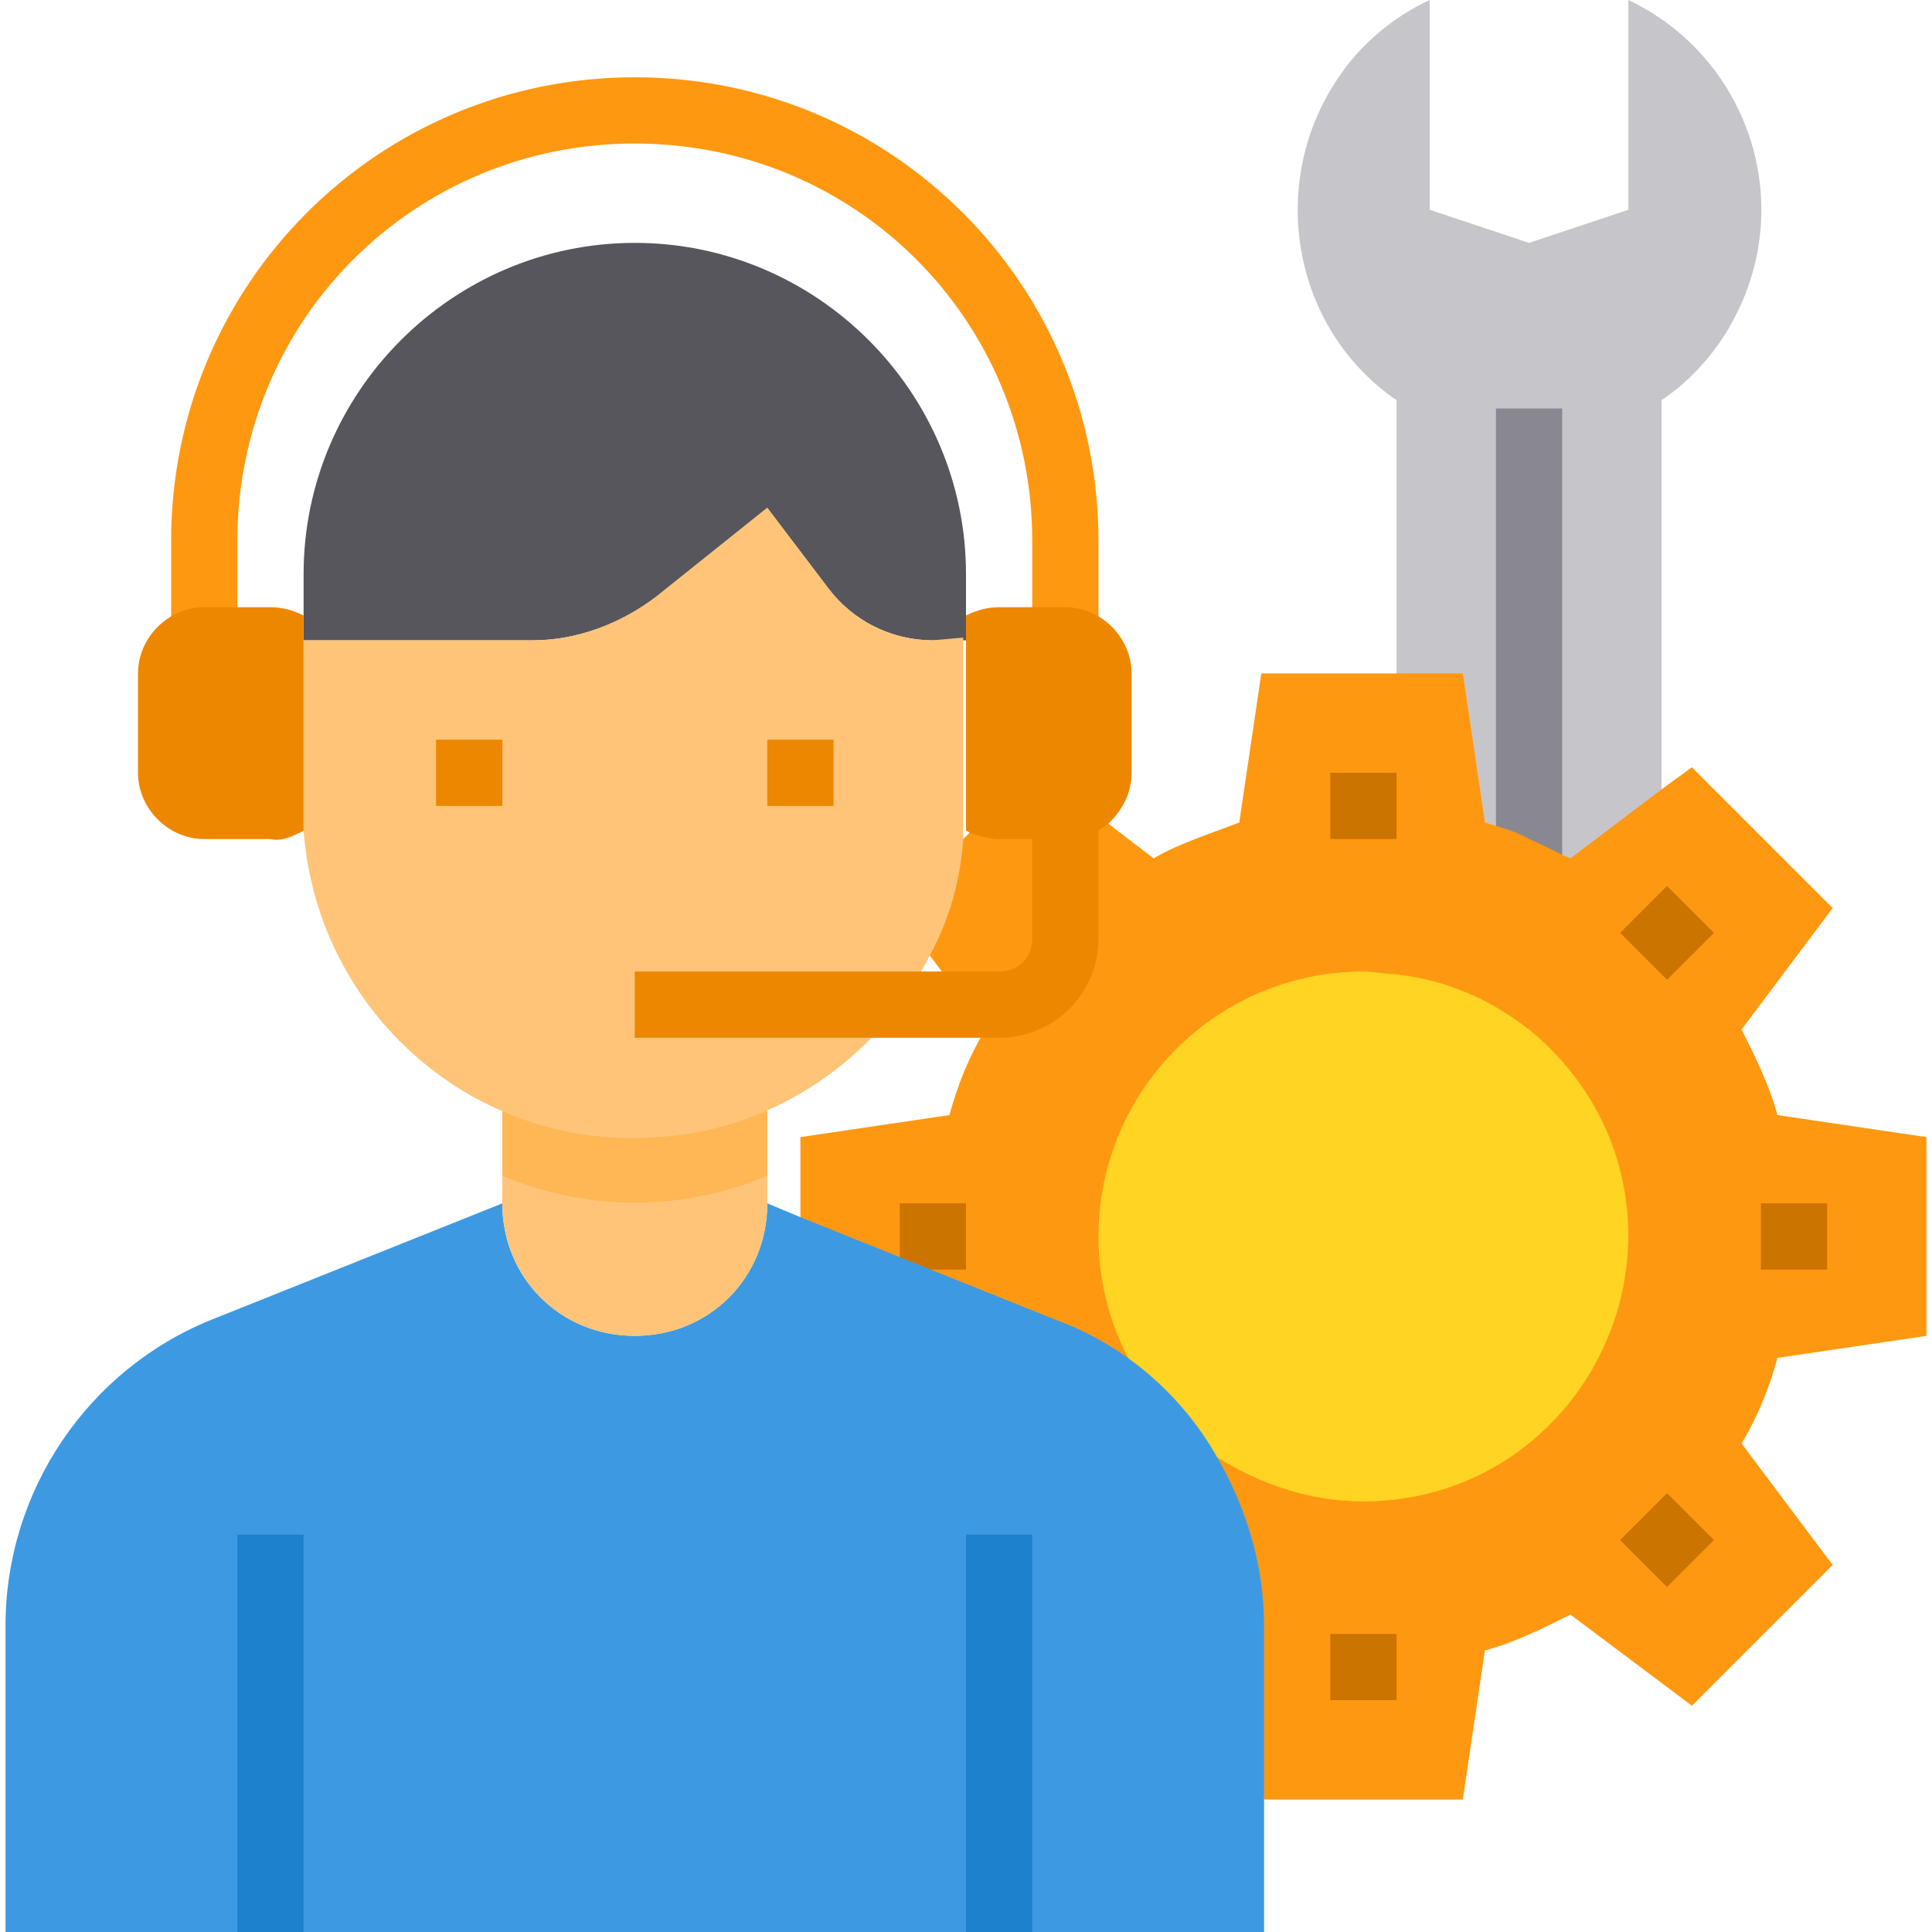
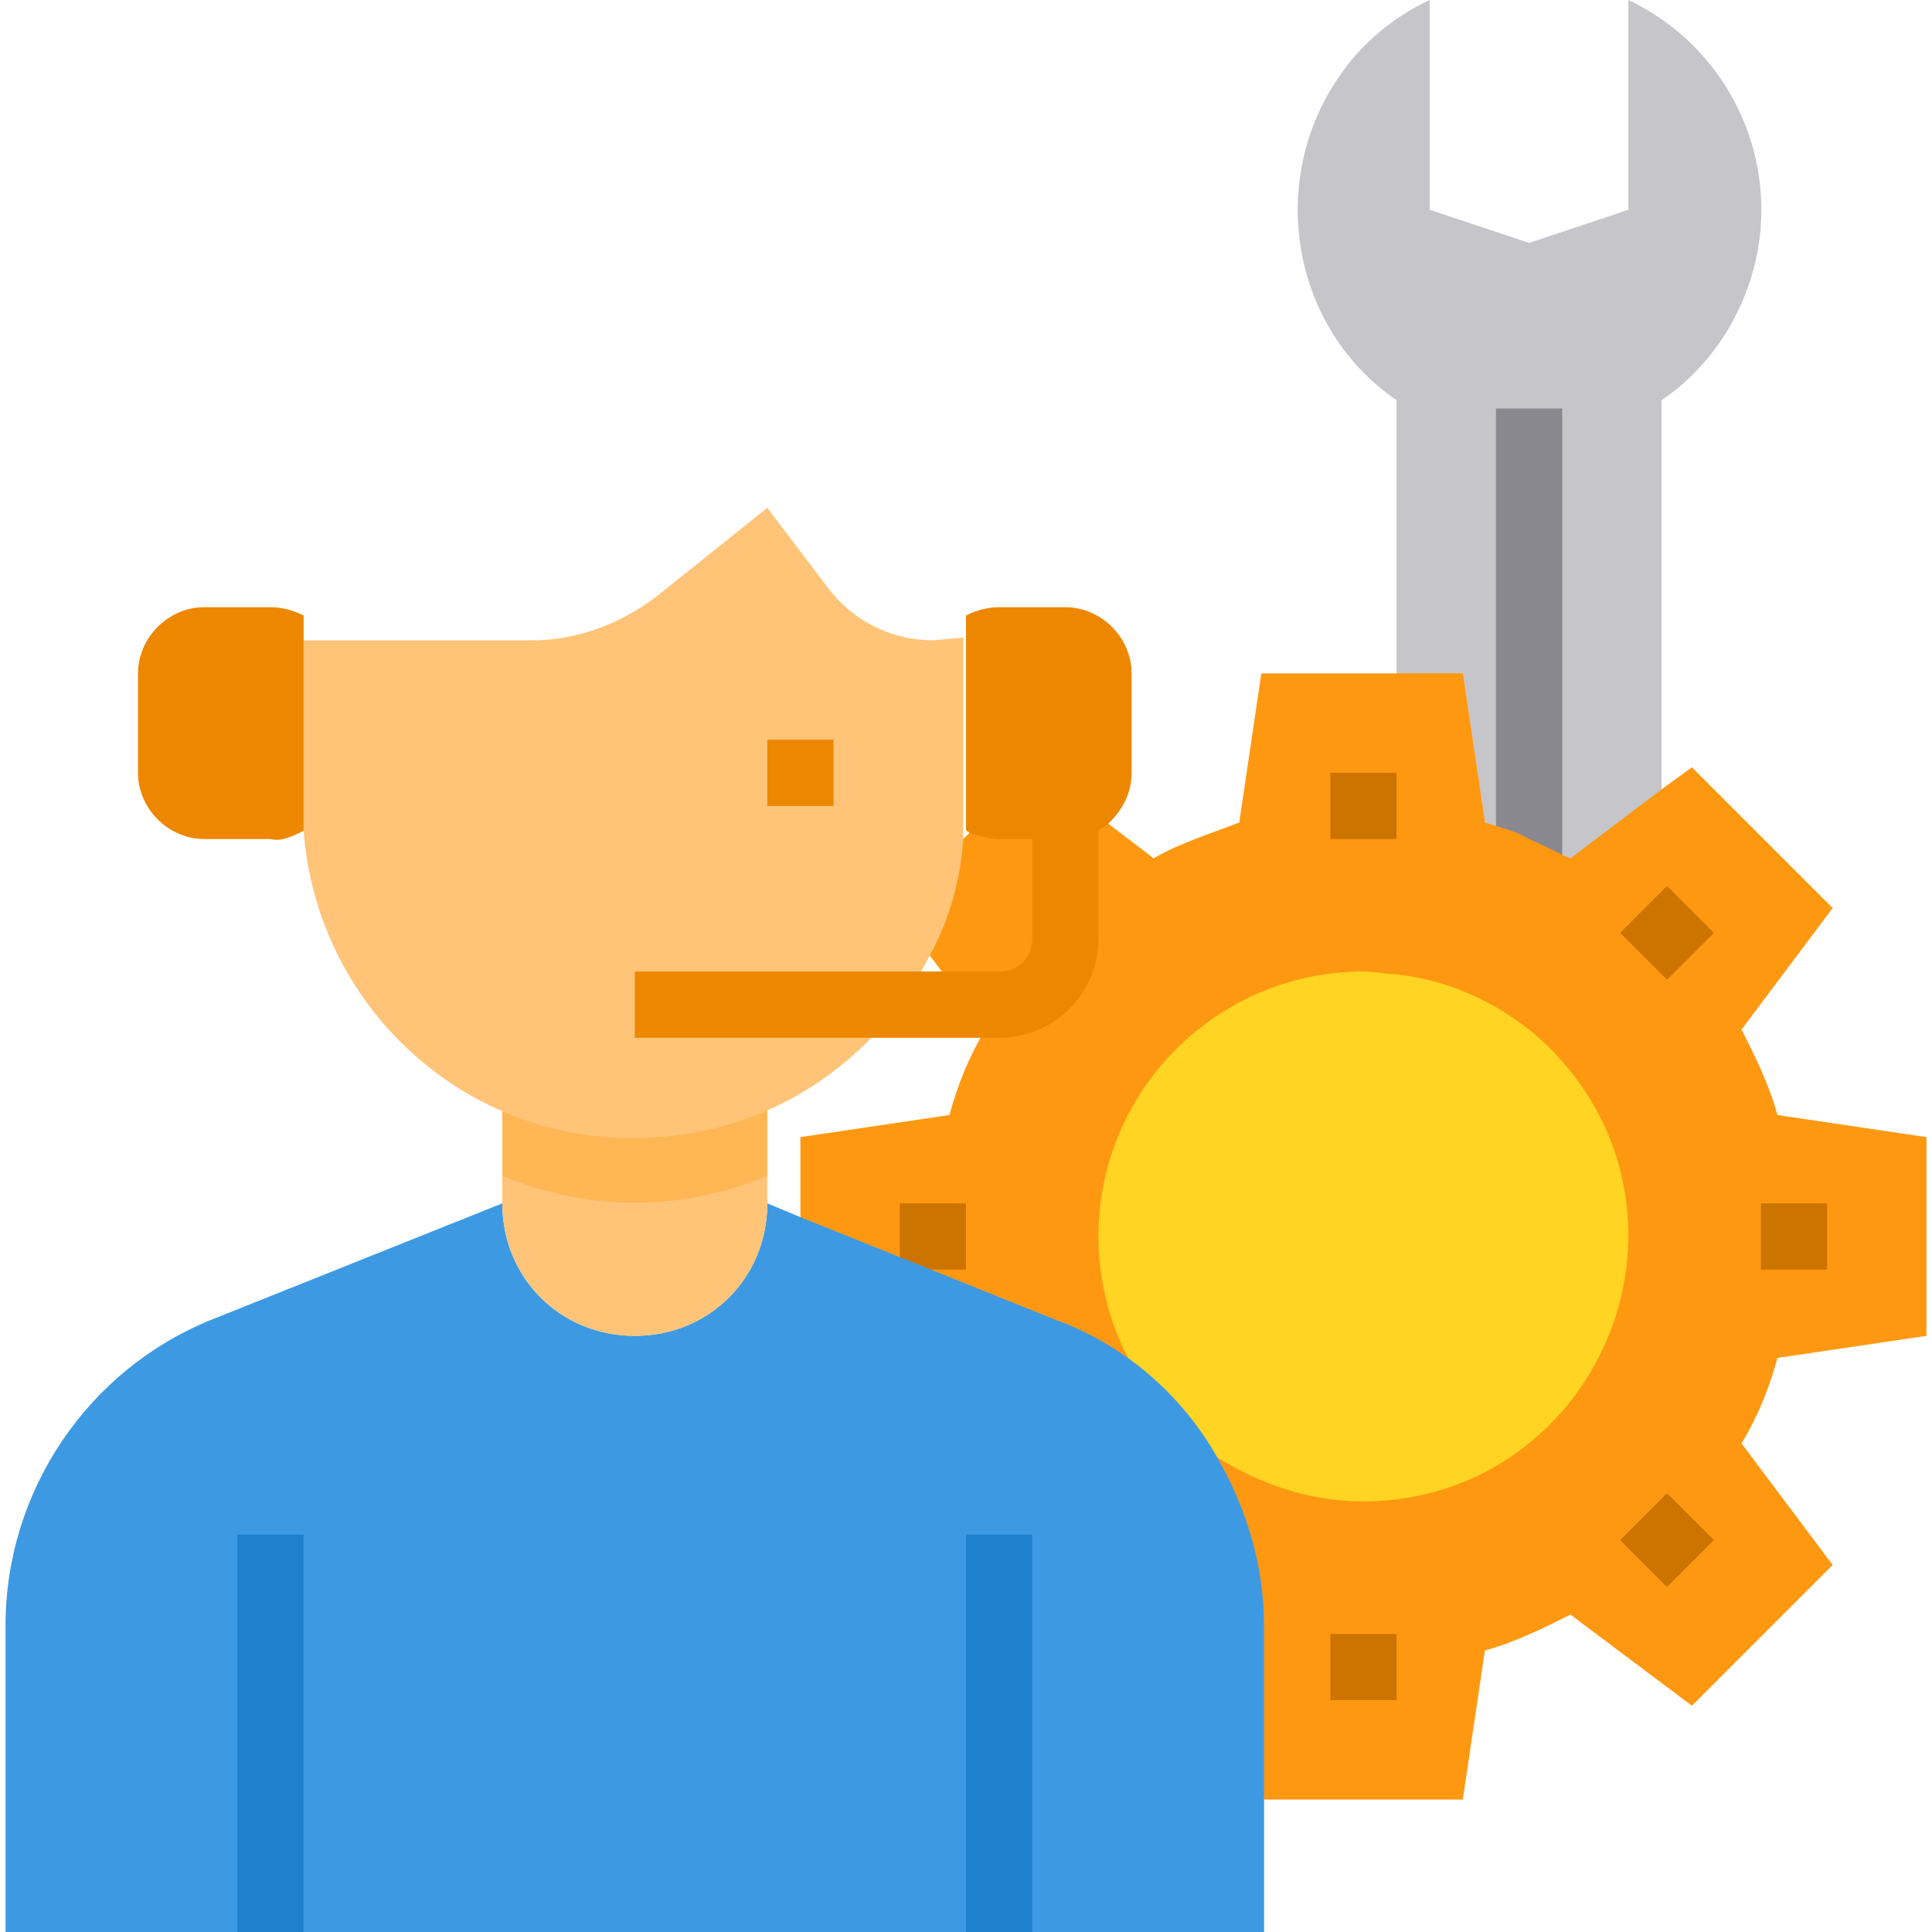
<svg xmlns="http://www.w3.org/2000/svg" version="1.1" id="Layer_1" x="0px" y="0px" width="70px" height="70px" viewBox="0 0 70 70" style="enable-background:new 0 0 70 70;" xml:space="preserve">
  <style type="text/css">
	.st0{fill:#C6C5CA;}
	.st1{fill:#898890;}
	.st2{fill:#FF9811;}
	.st3{fill:#CC7400;}
	.st4{fill:#FFD422;}
	.st5{fill:#3D9AE2;}
	.st6{fill:#FFC477;}
	.st7{fill:#FFB655;}
	.st8{fill:#57565C;}
	.st9{fill:#1E81CE;}
	.st10{fill:#EE8700;}
</style>
  <g id="Consult-Talk">
    <path class="st0" d="M55.4,30.4c-0.5-0.2-1.1-0.4-1.6-0.6L53,24.4h-2.4v-9.9c-3.8-2.6-4.7-7.9-2.1-11.7c0.8-1.2,2-2.2,3.3-2.8v7.6   l3.6,1.2L59,7.6V0c4.2,2,6,7,4,11.2c-0.6,1.3-1.6,2.5-2.8,3.3v14.2l-3.3,2.5C56.4,30.8,55.9,30.6,55.4,30.4z" />
-     <path class="st1" d="M54.2,14.8h2.4v16.8h-2.4V14.8z" />
+     <path class="st1" d="M54.2,14.8h2.4v16.8h-2.4z" />
    <path class="st2" d="M64.4,49.2c-0.3,1.1-0.7,2.1-1.3,3.1l3.3,4.4l-5.1,5.1l-4.4-3.3c-1,0.5-2,1-3.1,1.3L53,65.2h-7.2L45,59.8   c-1.1-0.3-2.1-0.7-3.1-1.3l-4.4,3.3l-5.1-5.1l3.3-4.4c-0.5-1-1-2-1.3-3.1L29,48.4v-7.2l5.4-0.8c0.3-1.1,0.7-2.1,1.3-3.1l-3.3-4.4   l5.1-5.1l2.6,2l1.7,1.3c0.5-0.3,1-0.5,1.5-0.7c0.5-0.2,1.1-0.4,1.6-0.6l0.8-5.4H53l0.8,5.4c0.6,0.2,1.1,0.3,1.6,0.6   c0.5,0.2,1,0.5,1.5,0.7l3.3-2.5l1.1-0.8l5.1,5.1l-3.3,4.4c0.5,1,1,2,1.3,3.1l5.4,0.8v7.2L64.4,49.2z" />
    <path class="st3" d="M32.6,43.6H35V46h-2.4V43.6z" />
    <path class="st4" d="M55.4,37.3c-1.4-1.1-3-1.8-4.8-2c-0.4,0-0.8-0.1-1.2-0.1c-5.3,0-9.6,4.3-9.6,9.6l0,0c0,3.2,1.6,6.2,4.3,8   c1.6,1,3.4,1.6,5.3,1.6c0.8,0,1.6-0.1,2.4-0.3c5.1-1.3,8.2-6.6,6.9-11.7C58.2,40.4,57,38.6,55.4,37.3L55.4,37.3z" />
    <path class="st2" d="M55.4,30.4v6.9c-1.4-1.1-3-1.8-4.8-2V24.4H53l0.8,5.4C54.3,30,54.9,30.2,55.4,30.4z" />
    <path class="st5" d="M44.1,52.8c-1.3-2.3-3.4-4.1-5.9-5L29,44.1l-1.2-0.5c0,2.7-2.1,4.8-4.8,4.8s-4.8-2.1-4.8-4.8L7.7,47.8   C3.2,49.6,0.2,54,0.2,58.9V70h45.6V58.9C45.8,56.8,45.2,54.7,44.1,52.8z" />
    <path class="st6" d="M27.8,40.2v3.4c0,2.7-2.1,4.8-4.8,4.8s-4.8-2.1-4.8-4.8v-3.4C21.3,41.5,24.7,41.5,27.8,40.2z" />
    <path class="st7" d="M27.8,40.2v2.4c-3.1,1.3-6.5,1.3-9.6,0v-2.4C21.3,41.5,24.7,41.5,27.8,40.2z" />
-     <path class="st8" d="M35,22.3v0.9h-1.2c-1.5,0-2.9-0.7-3.8-1.9l-2.2-2.9l-4,3.2c-1.3,1-2.9,1.6-4.5,1.6H11v-2.4c0-6.6,5.4-12,12-12   s12,5.4,12,12V22.3z" />
    <path class="st6" d="M33.8,23.2c-1.5,0-2.9-0.7-3.8-1.9l-2.2-2.9l-4,3.2c-1.3,1-2.9,1.6-4.5,1.6H11v6c0,0.3,0,0.6,0,0.9   c0.5,6.6,6.2,11.6,12.8,11.1c3.5-0.2,6.7-2,8.8-4.8c0.4-0.6,0.8-1.2,1.1-1.8c0.7-1.3,1.1-2.7,1.2-4.2v0c0-0.1,0-0.2,0-0.4   c0-0.3,0-0.6,0-0.9v-6L33.8,23.2z" />
    <path class="st9" d="M35,55.6h2.4V70H35V55.6z" />
    <path class="st9" d="M8.6,55.6H11V70H8.6V55.6z" />
-     <path class="st2" d="M39.8,23.2h-2.4v-3.6c0-8-6.4-14.4-14.4-14.4S8.6,11.6,8.6,19.6v3.6H6.2v-3.6c0-9.3,7.5-16.8,16.8-16.8   s16.8,7.5,16.8,16.8V23.2z" />
    <path class="st10" d="M36.2,37.6H23v-2.4h13.2c0.7,0,1.2-0.5,1.2-1.2v-4.8h2.4V34C39.8,36,38.2,37.6,36.2,37.6z" />
-     <path class="st10" d="M15.8,26.8h2.4v2.4h-2.4V26.8z" />
    <path class="st10" d="M27.8,26.8h2.4v2.4h-2.4V26.8z" />
    <g>
      <path class="st3" d="M48.2,28h2.4v2.4h-2.4V28z" />
      <path class="st3" d="M48.2,59.2h2.4v2.4h-2.4V59.2z" />
      <path class="st3" d="M58.7,55.8l1.7-1.7l1.7,1.7l-1.7,1.7L58.7,55.8z" />
      <path class="st3" d="M63.8,43.6h2.4V46h-2.4V43.6z" />
      <path class="st3" d="M58.7,33.8l1.7-1.7l1.7,1.7l-1.7,1.7L58.7,33.8z" />
    </g>
    <path class="st10" d="M38.6,22h-2.4c-0.4,0-0.8,0.1-1.2,0.3v6.9c0,0.3,0,0.6,0,0.9c0.1,0,0.1,0.1,0.2,0.1c0.3,0.1,0.7,0.2,1,0.2   h2.4c0.6,0,1.1-0.2,1.6-0.6c0.5-0.5,0.8-1.1,0.8-1.8v-3.6C41,23.1,39.9,22,38.6,22z" />
    <path class="st10" d="M11,29.2c0,0.3,0,0.6,0,0.9c-0.4,0.2-0.8,0.4-1.2,0.3H7.4C6.1,30.4,5,29.3,5,28v-3.6C5,23.1,6.1,22,7.4,22   h2.4c0.4,0,0.8,0.1,1.2,0.3V29.2z" />
  </g>
</svg>